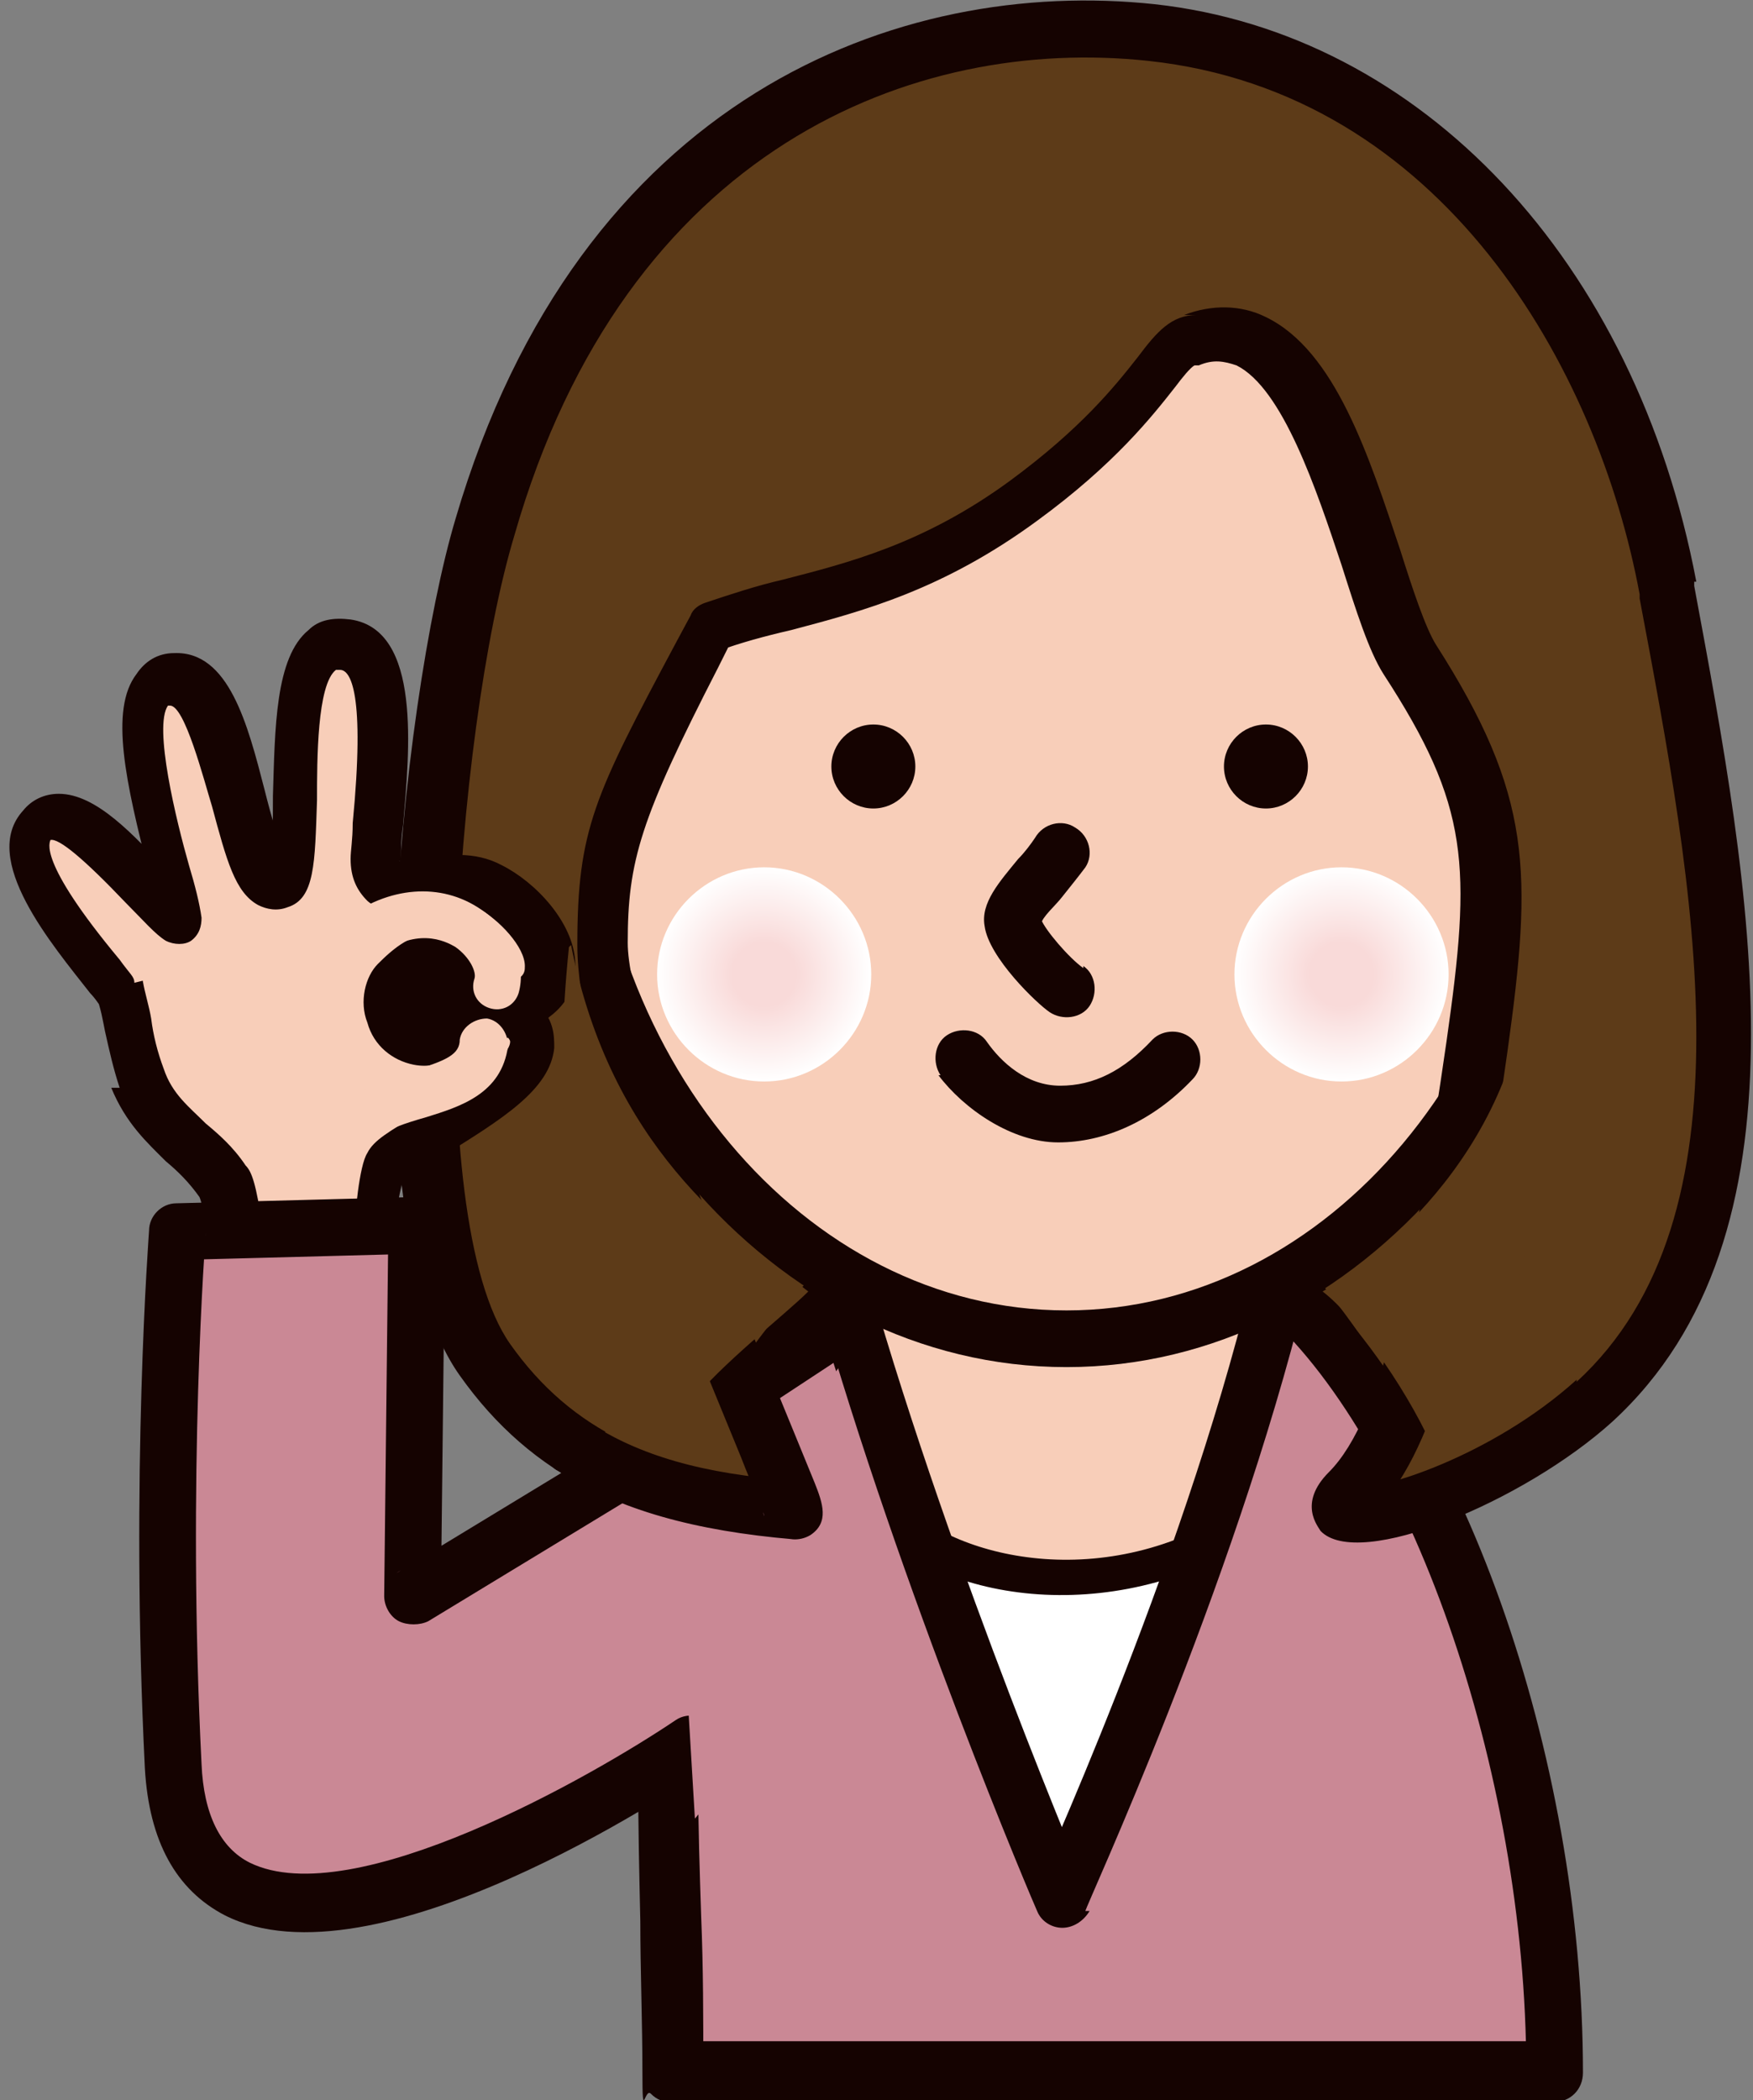
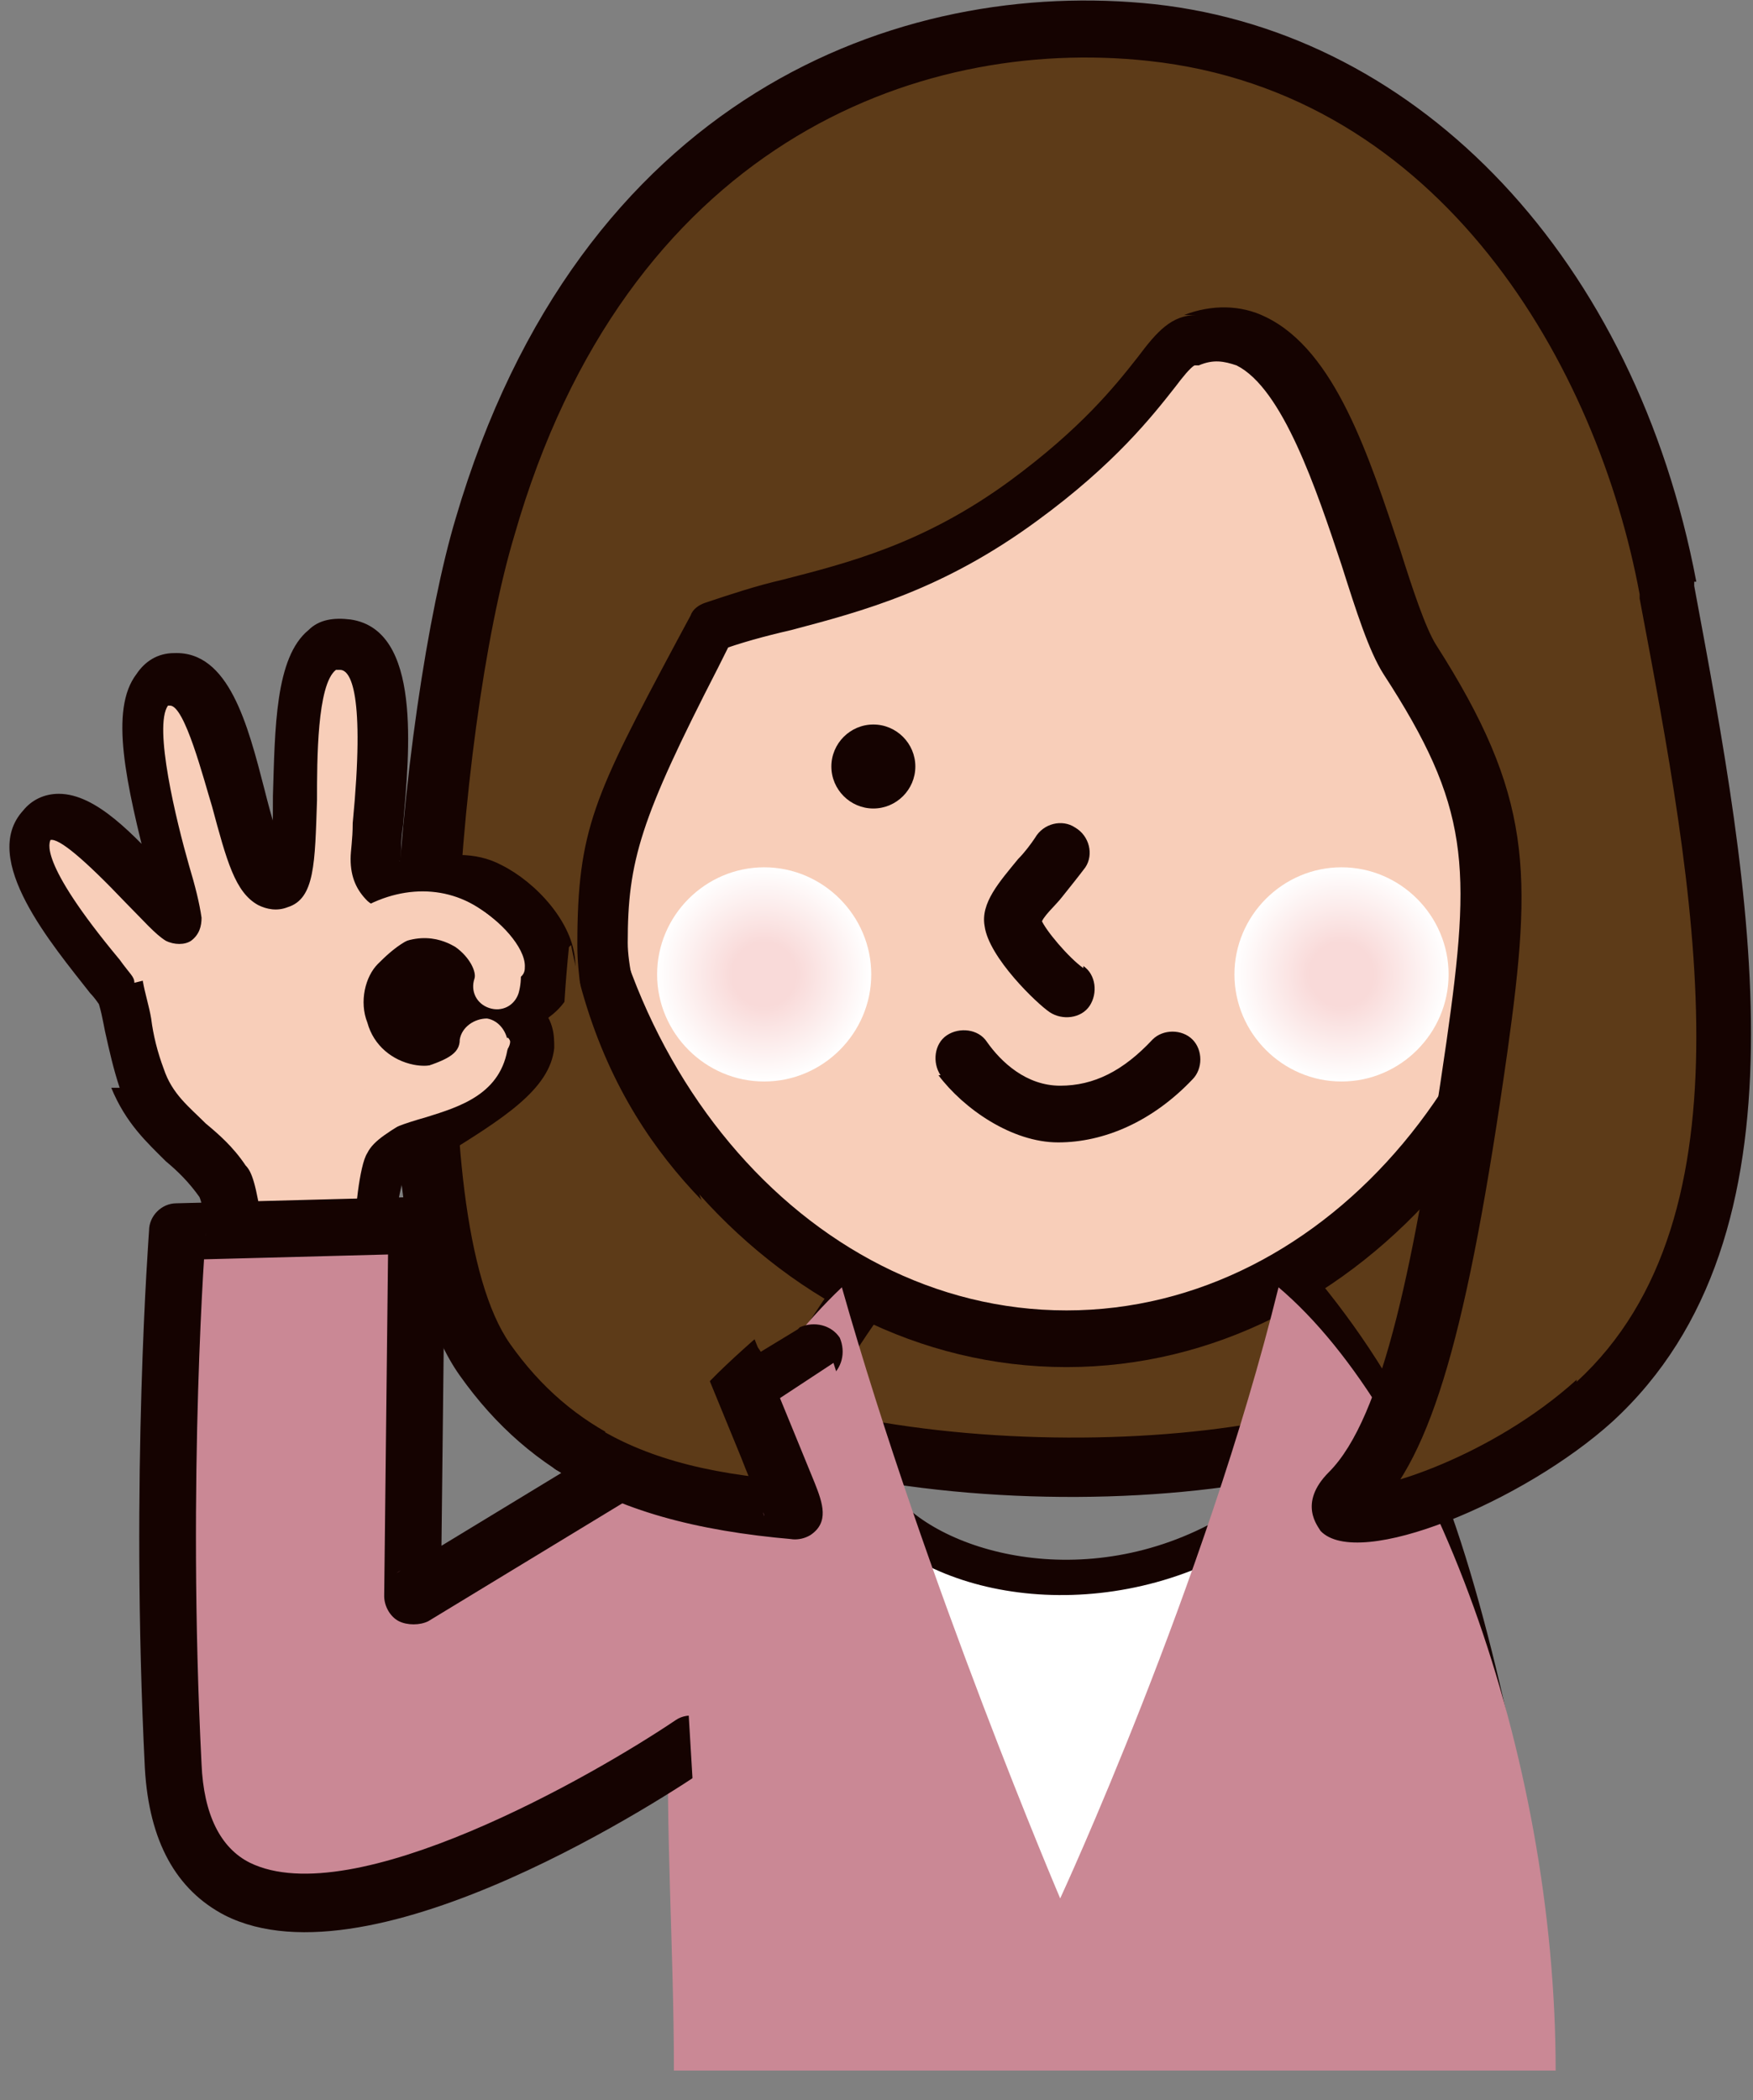
<svg xmlns="http://www.w3.org/2000/svg" xmlns:xlink="http://www.w3.org/1999/xlink" version="1.1" viewBox="0 0 83.5 100">
  <rect x="0" y="0" width="83.5" height="100" fill="#808080" stroke="none" />
  <defs>
    <style>
      .cls-1 {
        fill: #5d3b18;
      }

      .cls-1, .cls-2, .cls-3, .cls-4, .cls-5, .cls-6, .cls-7 {
        stroke-width: 0px;
      }

      .cls-2 {
        fill: url(#radial-gradient-2);
      }

      .cls-2, .cls-3 {
        mix-blend-mode: multiply;
      }

      .cls-8 {
        isolation: isolate;
      }

      .cls-3 {
        fill: url(#radial-gradient);
      }

      .cls-4 {
        fill: #ca8895;
      }

      .cls-5 {
        fill: #150301;
      }

      .cls-6 {
        fill: #fff;
      }

      .cls-7 {
        fill: #f8ceb9;
      }
    </style>
    <radialGradient id="radial-gradient" cx="37" cy="46.4" fx="37" fy="46.4" r="5.1" gradientTransform="translate(-.6)" gradientUnits="userSpaceOnUse">
      <stop offset=".3" stop-color="#f9dad9" />
      <stop offset="1" stop-color="#fff" />
    </radialGradient>
    <radialGradient id="radial-gradient-2" cx="64.5" fx="64.5" r="5.1" xlink:href="#radial-gradient" />
  </defs>
  <g class="cls-8">
    <g id="_イラスト" data-name="イラスト">
      <g>
        <path class="cls-1" d="M27.9,62.7c6,8,28.7,9,38.1,4.8,14.3-6.3,10.7-23.8,6.4-38.5-5-17.1-34.7-18.4-43.3-2.4-4.5,8.3-7.2,28.1-1.2,36.1Z" />
        <path class="cls-5" d="M26.8,63.5c6.5,8.7,29.8,9.6,39.7,5.2,16.8-7.4,10.3-29.5,7.2-40.1-2.3-7.9-9.9-13.4-19.9-14.5-9.2-1-20.8,2.3-25.9,11.8-4.8,8.9-7.5,29.1-1.1,37.5ZM30.3,27.3c4.5-8.4,14.9-11.3,23.3-10.4,6.9.7,15.1,4.4,17.5,12.5,4.6,15.8,7.2,31.2-5.7,36.8-8.7,3.8-30.8,3.1-36.4-4.4-5.5-7.3-3.1-26.5,1.3-34.6Z" />
      </g>
      <g>
-         <path class="cls-7" d="M35.3,72.9c-2.2,7.1,0,17.3,0,17.3l36.8.3s-1.7-10.8-4.2-18.1c-2.6-7.3-7.3-12.4-11.5-16.3-3.5-3.2-9.2-1.6-11.1.4-2.7,3-7.7,9.2-9.9,16.3Z" />
        <path class="cls-5" d="M34,72.5c-2.3,7.3-.2,17.6,0,18,.1.6.7,1.1,1.3,1.1l36.8.3c.4,0,.8-.2,1-.5.3-.3.4-.7.3-1.1,0-.4-1.7-11-4.3-18.3-2.7-7.8-7.8-13.1-11.9-16.9-1.7-1.5-3.9-2.3-6.4-2.2-2.6.1-5.2,1.2-6.6,2.7-2.3,2.5-7.8,9.1-10.2,16.8ZM46.2,57.5c.7-.8,2.6-1.7,4.7-1.8,1.2,0,3,.1,4.4,1.4,3.8,3.5,8.6,8.5,11.1,15.7,2.5,7.1,4.2,17.7,4.2,17.9,0-.4,0-.8.3-1.1.3-.3.6-.5,1-.5l-36.8-.3c.6,0,1.2.5,1.3,1.1,0,0-2.1-10,0-16.6,2.3-7.2,7.5-13.5,9.7-15.8Z" />
      </g>
      <g>
        <path class="cls-6" d="M59.9,72.2c-6.6,4.6-14.5,3.1-17.6-.2l-6.4,21.8h30c0-.1-6-21.6-6-21.6Z" />
        <path class="cls-5" d="M59.4,71.5c-6.4,4.5-13.8,2.8-16.5,0-.2-.2-.6-.3-.9-.3-.3,0-.6.3-.7.6l-6.4,21.8c0,.3,0,.6.1.8.2.2.4.4.7.4h30c.3-.1.5-.3.7-.5.2-.2.2-.5.2-.8l-6-21.5c0-.3-.3-.5-.6-.6s-.6,0-.8.1ZM65.9,92.8h-30c.3.1.6.3.7.5.2.2.2.5.1.8l6.4-21.8c0,.3-.3.6-.7.6-.3,0-.7,0-.9-.3,3.6,3.9,12.2,4.9,18.8.3-.2.2-.6.2-.8.1s-.5-.3-.6-.6l6,21.5c0-.3,0-.6.2-.8.2-.2.4-.4.7-.4Z" />
      </g>
      <g>
        <ellipse class="cls-7" cx="50.8" cy="35.3" rx="24" ry="28.5" />
        <path class="cls-5" d="M73.5,35.3c0,14.9-10.2,27.1-22.7,27.1s-22.7-12.2-22.7-27.1,10.2-27.1,22.7-27.1,22.7,12.2,22.7,27.1ZM50.8,5.5c-14,0-25.4,13.4-25.4,29.8s11.4,29.8,25.4,29.8,25.4-13.4,25.4-29.8-11.4-29.8-25.4-29.8Z" />
      </g>
      <path class="cls-5" d="M43.6,36.5c0,1.1-.9,2-2,2s-2-.9-2-2,.9-2,2-2,2,.9,2,2Z" />
-       <path class="cls-5" d="M62.3,36.5c0,1.1-.9,2-2,2s-2-.9-2-2,.9-2,2-2,2,.9,2,2Z" />
      <path class="cls-5" d="M51.6,46.1c-.7-.5-1.8-1.8-2-2.3,0,0,0,0,0,0,0,.1,0,.2,0,.2,0-.3.7-.9,1-1.3.4-.5.8-1,1.1-1.4h0c.4-.6.2-1.5-.5-1.9-.6-.4-1.5-.2-1.9.5h0c-.2.3-.5.7-.8,1-.9,1.1-1.8,2.1-1.6,3.2.2,1.5,2.5,3.7,3.1,4.1h0c.6.4,1.5.3,1.9-.3.4-.6.3-1.5-.3-1.9h0Z" />
      <path class="cls-5" d="M44.7,51.2c1.2,1.6,3.5,3.2,5.7,3.2s4.5-1,6.4-3h0c.5-.5.5-1.4,0-1.9-.5-.5-1.4-.5-1.9,0h0c-1.4,1.5-2.8,2.2-4.4,2.2s-2.8-1.1-3.5-2.1h0c-.4-.6-1.3-.7-1.9-.3-.6.4-.7,1.3-.3,1.9h0Z" />
      <path class="cls-3" d="M41.5,46.4c0,2.8-2.3,5.1-5.1,5.1s-5.1-2.3-5.1-5.1,2.3-5.1,5.1-5.1,5.1,2.3,5.1,5.1Z" />
      <path class="cls-2" d="M69,46.4c0,2.8-2.3,5.1-5.1,5.1s-5.1-2.3-5.1-5.1,2.3-5.1,5.1-5.1,5.1,2.3,5.1,5.1Z" />
      <g>
        <path class="cls-4" d="M40.1,61.3c-1.8,1.7-3.4,3.8-4.8,6.1-4.9,8-3.2,19.4-3.2,31.2h42c0-15.2-6-31.2-13.2-37.3-3.5,14.2-10.4,29.1-10.4,29.1,0,0-6.4-15-10.4-29.1Z" />
-         <path class="cls-5" d="M39.1,60.4c-1.8,1.7-3.5,3.9-5,6.4-4.1,6.7-3.8,15.5-3.6,24.7,0,2.3.1,4.8.1,7.2s.1.7.4,1c.3.3.6.4,1,.4h42c.8,0,1.4-.6,1.4-1.4,0-15.2-5.9-31.7-13.6-38.3-.4-.3-.9-.4-1.3-.3-.5.1-.8.5-.9,1-3.4,13.9-10.3,28.7-10.3,28.9.2-.5.7-.8,1.3-.8.5,0,1,.3,1.2.8,0-.1-6.4-15-10.4-29-.1-.5-.5-.8-1-.9-.5-.1-1,0-1.3.3ZM51.7,91c0-.2,7-15.2,10.5-29.4-.1.5-.5.8-.9,1-.5.1-.9,0-1.3-.3,7.1,6.1,12.7,22,12.7,36.3,0-.8.6-1.4,1.4-1.4h-42c.4,0,.7.1,1,.4.3.3.4.6.4,1,0-2.5,0-4.9-.1-7.3-.3-8.9-.5-17.2,3.2-23.2,1.4-2.3,2.9-4.2,4.6-5.8-.3.3-.8.5-1.3.3-.5-.1-.8-.5-1-.9,4,14.1,10.4,29.1,10.5,29.3.2.5.7.8,1.2.8.5,0,1-.3,1.3-.8Z" />
      </g>
      <g>
        <path class="cls-1" d="M79.4,28c-2.5-13.2-11.3-25-24.6-26.5-10.3-1.1-25.8,3-31.8,23.5-2.7,9.1-4.8,32.8,0,39.7,3.4,4.8,8.2,6.7,14.8,7.2.4.4-9.2-21.6-9.2-27s.8-6.7,5.2-15.1c4.1-1.5,8.8-1.6,14.8-6s6.9-7.7,8-7.6c6.4-2.4,8.2,11.8,10.4,15.2,4.4,6.8,4.4,10,3.2,18.4-1.7,12.2-3.3,18.6-6,21.2-2.4,2.4,6.1.6,11.6-4.4,9.2-8.4,6.1-24.6,3.4-38.7Z" />
        <path class="cls-5" d="M80.8,27.7C77.9,12.4,67.7,1.6,55,.2c-12.2-1.3-27.4,4.4-33.3,24.5-2.6,8.7-5.2,33.2.2,40.8,3.4,4.8,8.2,7.2,15.8,7.8-.3,0-.6-.2-.9-.4.5.5,1.2.5,1.7.2.9-.6.6-1.5.2-2.5l-.9-2.2c-2.2-5.4-7.9-19.6-7.9-23.5s.6-5.9,4.3-13.1l.7-1.4c-.2.3-.4.5-.7.6,1.1-.4,2.2-.7,3.5-1,3.4-.9,7.2-1.9,11.7-5.2,3.7-2.7,5.5-5,6.6-6.4.3-.4.7-.9.9-1,0,0-.2,0-.4,0,.2,0,.4,0,.6,0,.7-.3,1.2-.2,1.8,0,2.2,1.1,3.8,5.9,5,9.5.7,2.2,1.3,4.1,2,5.2,4.1,6.3,4.2,9.1,3,17.5-1.5,10.4-3,17.9-5.6,20.5-1.5,1.5-.5,2.6-.4,2.8,1.8,1.9,9.7-1.4,13.9-5.2,9.7-8.9,6.6-25.3,3.9-39.8v-.2ZM75.1,65.7c-4.1,3.7-9.5,5.3-10.4,5.1.1,0,.4.2.6.6.2.4,0,.7,0,.8,0,0,0,0,.1-.1,2.8-2.8,4.5-8.6,6.4-22,1.2-8.6,1.2-12.2-3.4-19.4-.5-.8-1.1-2.6-1.7-4.5-1.5-4.5-3.1-9.5-6.4-11.1-1.2-.6-2.6-.6-3.9-.1.2,0,.4,0,.6,0-1.2,0-1.9.8-2.8,2-1.1,1.4-2.7,3.4-6.1,5.9-4.1,3-7.7,3.9-10.8,4.7-1.3.3-2.5.7-3.7,1.1-.3.1-.6.3-.7.6l-.7,1.3c-3.9,7.3-4.7,8.9-4.7,14.4s4.1,14.6,8.1,24.5c.5,1.3,1.1,2.6,1.1,2.8-.2-.6,0-1.2.6-1.5.5-.3,1.2-.2,1.7.2-.2-.2-.5-.4-.9-.4-6.8-.5-10.9-2.5-13.8-6.6-4.3-6.1-2.6-29.2.2-38.5C29.8,7,43.6,1.7,54.7,2.9c14,1.5,21.4,14.6,23.4,25.4v.2c2.6,13.8,5.6,29.4-3,37.3Z" />
      </g>
-       <path class="cls-1" d="M72.7,47.6c-1.5,9-8.9,13.4-9.7,13.9,1.7,1.3,4.3,5.1,5.4,7.8,4.5-8.8,5.2-9.1,4.4-21.7Z" />
      <g>
        <g>
          <path class="cls-7" d="M5.3,47.1c0-.3-5.5-6-3.8-7.8,1.8-1.9,5.6,3.8,7,4.6-.6-3.2-3.5-11.3-.4-11.5,3.1-.1,3.1,10.4,5.2,9.7,1.4-.5-.7-11.9,3-11.3,2.9.5,1.4,8.7,1.4,10.1,0,2.8,3.1.2,5.4,1.4,1.9,1,4.1,3.9,2.2,5.3-4.4,3.3-2.7-4.7-6.6-.8-.7.7-.4,2.7,1.1,2.9,2.1.4,1.9-3.8,4.9-1.1,2.8,2.5-5.8,5.9-6.4,7-.1.2-.4,1.8-.4,2.9-1.6,0-4.8.1-6.7.1-.1-.9-.3-2-.6-2.4-1.3-1.9-3.1-2.5-4-4.9-.5-1.4-.7-2.9-1.1-4.3Z" />
          <path class="cls-5" d="M6.4,46.8c0-.3-.2-.4-.7-1.1-4-4.8-3.3-5.6-3.3-5.7,0,0,0,0,0,0,0,0,0,0,0,0,.4-.1,1.6.9,3.6,3,.8.8,1.4,1.5,1.9,1.8.4.2.9.2,1.2,0,.4-.3.5-.7.5-1.1-.1-.7-.3-1.5-.6-2.5-.6-2.1-1.7-6.6-1-7.6,0,0,0,0,.1,0,.7,0,1.6,3.5,2,4.8.7,2.6,1.1,4.1,2.2,4.7.4.2.9.3,1.4.1,1.3-.4,1.3-2.1,1.4-5.1,0-1.9,0-5.5.9-6.2,0,0,0,0,.2,0,.5,0,1.2,1.1.6,7.3,0,.8-.1,1.3-.1,1.7,0,.9.3,1.5.8,2,.8.7,1.9.5,2.9.3.8-.1,1.7-.3,2.3,0,1.1.6,2.3,1.9,2.3,2.8,0,.2,0,.4-.3.6-.8.6-1.2.6-1.2.6-.2,0-.5-.6-.6-.9-.4-.7-.9-1.7-2-1.8-1.2-.2-2.2.7-2.9,1.4-.6.6-.9,1.8-.5,2.8.3,1.1,1.2,1.8,2.2,2,1.5.3,2.4-.8,2.9-1.4.2-.2.4-.5.5-.6,0,0,0,0,0,0,0,0,.3,0,1,.6,0,0,.2.2.2.3,0,.9-3,2.7-4.3,3.4-1.5.9-2.2,1.3-2.5,1.9-.4.6-.6,3.1-.6,3.5,0-.6.5-1.1,1.1-1.1-1.5,0-4.7.1-6.6.1.6,0,1,.4,1.1,1-.3-2-.5-2.6-.8-2.9-.6-.9-1.3-1.5-1.9-2-.8-.8-1.6-1.4-2-2.6-.3-.8-.5-1.6-.6-2.4-.1-.6-.3-1.2-.4-1.8ZM5.3,51.8c.7,1.7,1.7,2.6,2.6,3.5.6.5,1.1,1,1.6,1.7,0,0,0,0,0,0,0,0,.2.4.4,2,0,.6.6,1,1.1,1,2,0,5.2,0,6.7-.1.6,0,1.1-.5,1.1-1.1,0-1,.3-2.3.4-2.6,0,0,0,0,0,.1,0,0,0,0,0,0,.2-.2,1.1-.8,1.8-1.2,2.9-1.8,5.2-3.2,5.4-5.2,0-.6,0-1.4-.9-2.2-1-.9-1.8-1.3-2.7-1.2-1,0-1.7.8-2.1,1.4-.5.6-.6.6-.7.6,0,0-.2,0-.4-.3-.1-.3-.1-.6,0-.7,0,0,0,0,0,0,.7-.7,1-.8,1.1-.8,0,0-.1,0-.1,0,.1,0,.3.5.5.7.4.7,1,1.7,2.1,2,.9.2,1.9-.1,3-1,.8-.6,1.3-1.5,1.2-2.6-.1-1.9-1.9-3.8-3.5-4.6-1.3-.7-2.7-.5-3.8-.3-.4,0-.9.2-1.1.1,0,0,.1,0,.1.1,0,0,0,0,0-.4,0-.2,0-.8.1-1.4.3-3.5.9-9.3-2.5-9.8-.8-.1-1.5,0-2,.5-1.6,1.3-1.6,4.7-1.7,7.9,0,1.2,0,2.9-.2,3.3,0,0,.2-.2.4-.3.2,0,.4,0,.5,0-.3-.3-.8-2.1-1.1-3.3-.8-3.1-1.7-6.6-4.3-6.5-.8,0-1.4.4-1.8,1-1.3,1.7-.5,5.2.6,9.5.2.9.5,1.7.6,2.4,0-.4,0-.9.5-1.1.4-.3.8-.3,1.2,0-.2-.1-.9-.9-1.4-1.4-1.6-1.7-3.4-3.7-5.2-3.7-.7,0-1.3.3-1.7.8-2.1,2.3,1.4,6.4,3.2,8.7.2.2.4.5.4.5,0-.1,0-.1-.1-.3.2.5.3,1.1.4,1.6.2.9.4,1.8.7,2.7Z" />
        </g>
        <path class="cls-7" d="M17.9,45.6c1.9-1.5,3.3-.8,3.8-.5.7.5,1,1.2.9,1.5h0c-.2.6.1,1.2.7,1.4.6.2,1.2-.1,1.4-.7h0c.4-1.4-.3-3-1.8-4-1.9-1.3-4.4-1.1-6.5.5h0c-.5.4-.6,1.1-.2,1.6.4.5,1.1.6,1.6.2h0Z" />
        <path class="cls-7" d="M16.8,56.4c.2-2.1,1.4-2.6,3.5-3.2,1.6-.5,3.6-1.1,3.9-3.4h0c0-.6-.4-1.2-1-1.3-.6,0-1.2.4-1.3,1h0c0,.7-.6,1-2.3,1.5-1.9.6-4.8,1.5-5,5.2h0c0,.6.4,1.2,1,1.2.6,0,1.2-.4,1.2-1h0Z" />
      </g>
      <g>
        <path class="cls-4" d="M38.7,64.4l-19.1,11.6.2-17.7-11.4.3s-.9,11.4-.2,25.5c.8,15.3,24.7-1,24.7-1" />
        <path class="cls-5" d="M38,63.3l-19.1,11.6c.4-.3,1-.3,1.4,0,.4.2.7.7.7,1.2l.2-17.7c0-.4-.1-.7-.4-1-.3-.3-.6-.4-1-.4l-11.4.3c-.7,0-1.3.6-1.3,1.3,0,.1-.9,11.6-.2,25.6.2,3.5,1.5,5.8,3.8,7,7.1,3.6,21.4-5.9,23-7h0c.6-.4.8-1.3.4-1.9-.4-.6-1.3-.8-1.9-.4h0c-4,2.7-15.4,9.2-20.3,6.8-1.4-.7-2.2-2.3-2.3-4.7-.7-13.8.2-25.2.2-25.3,0,.7-.6,1.2-1.3,1.3l11.4-.3c-.4,0-.7-.1-1-.4-.3-.3-.4-.6-.4-1l-.2,17.7c0,.5.3,1,.7,1.2.4.2,1,.2,1.4,0l19.1-11.6h0c.6-.4.8-1.2.5-1.9-.4-.6-1.2-.8-1.9-.5h0Z" />
      </g>
      <polygon class="cls-4" points="42.9 74.9 39.7 64.9 32.1 69.9 33.1 86.6 42.9 74.9" />
      <g>
        <path class="cls-1" d="M27.4,68.9c2.8,1.8,6.3,2.7,10.5,3,.1.1-1.1-2.9-2.7-6.9" />
        <path class="cls-5" d="M26.7,70.1c2.8,1.8,6.4,2.8,11.1,3.2-.3,0-.6-.2-.9-.4.5.5,1.2.5,1.7.2.9-.6.6-1.5.2-2.5l-.9-2.2-1.6-3.9h0c-.3-.7-1.1-1-1.8-.8-.7.3-1,1.1-.8,1.8h0l1.6,3.9c.5,1.3,1.1,2.6,1.1,2.8-.2-.6,0-1.2.6-1.5.5-.3,1.2-.2,1.7.2-.2-.2-.5-.4-.9-.4-4.3-.3-7.4-1.2-9.8-2.8h0c-.6-.4-1.5-.2-1.9.4-.4.6-.2,1.5.4,1.9h0Z" />
      </g>
      <path class="cls-1" d="M27.2,45c1.9,9.6,7.6,13.6,11.3,16.5-1.1,1.1-4.2,3.5-5.6,5.3-3.7-3.2-7.2-7.9-5.8-21.7Z" />
    </g>
  </g>
</svg>